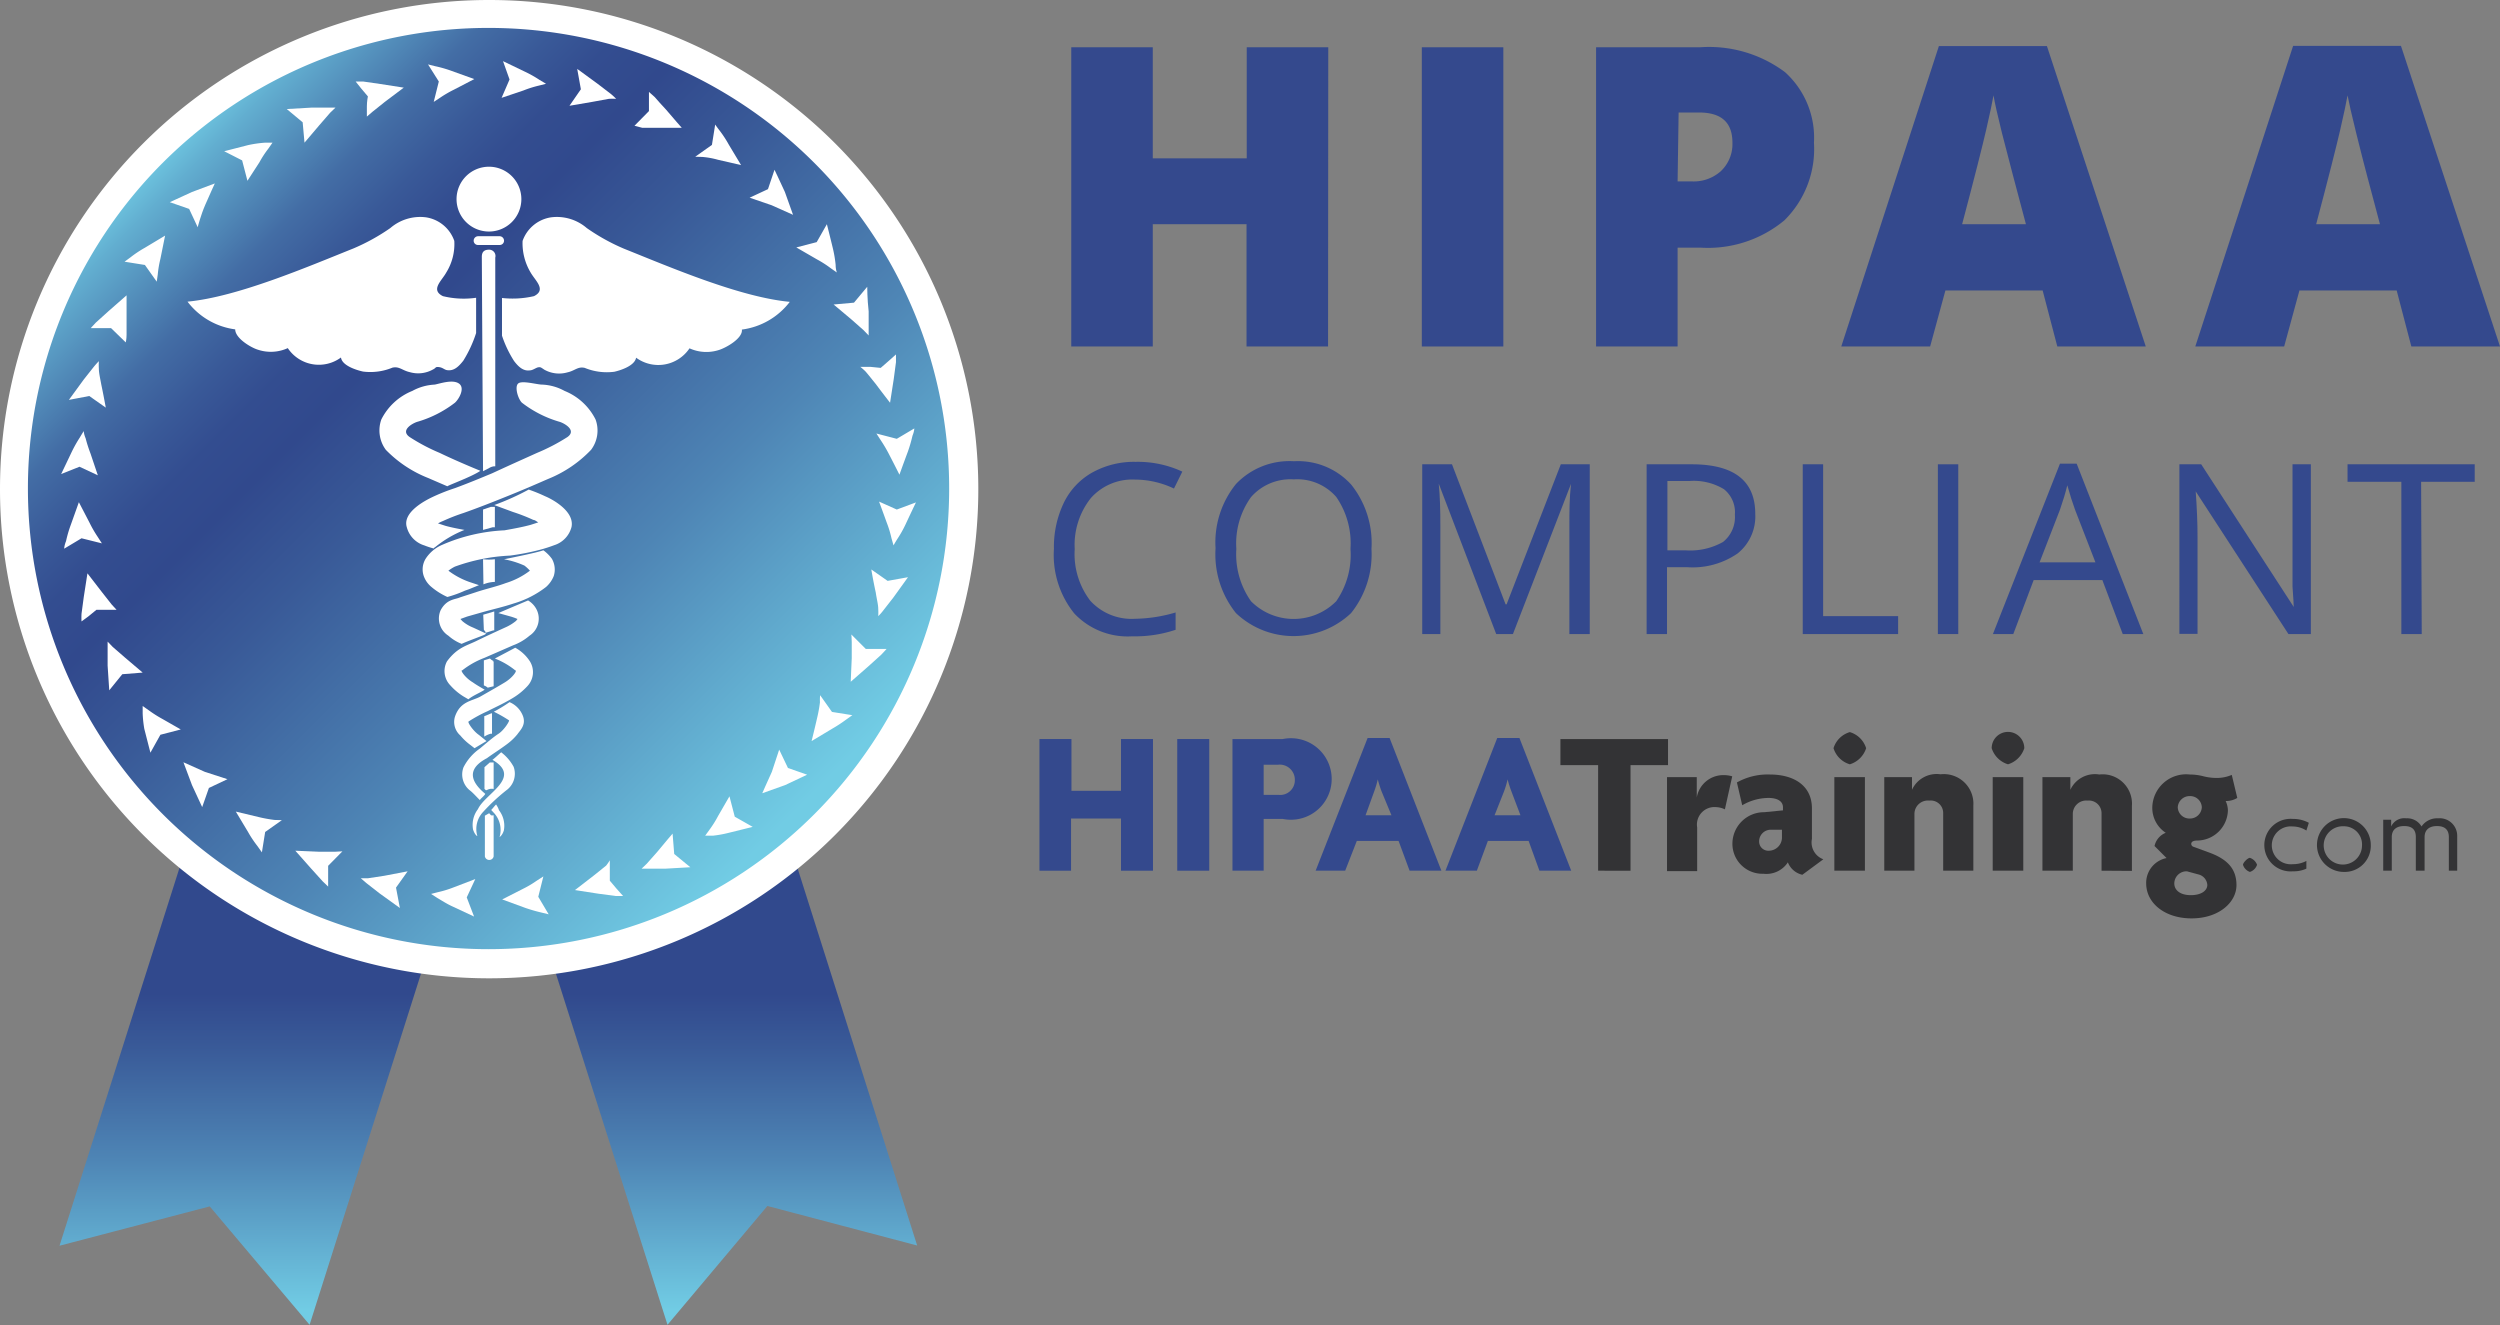
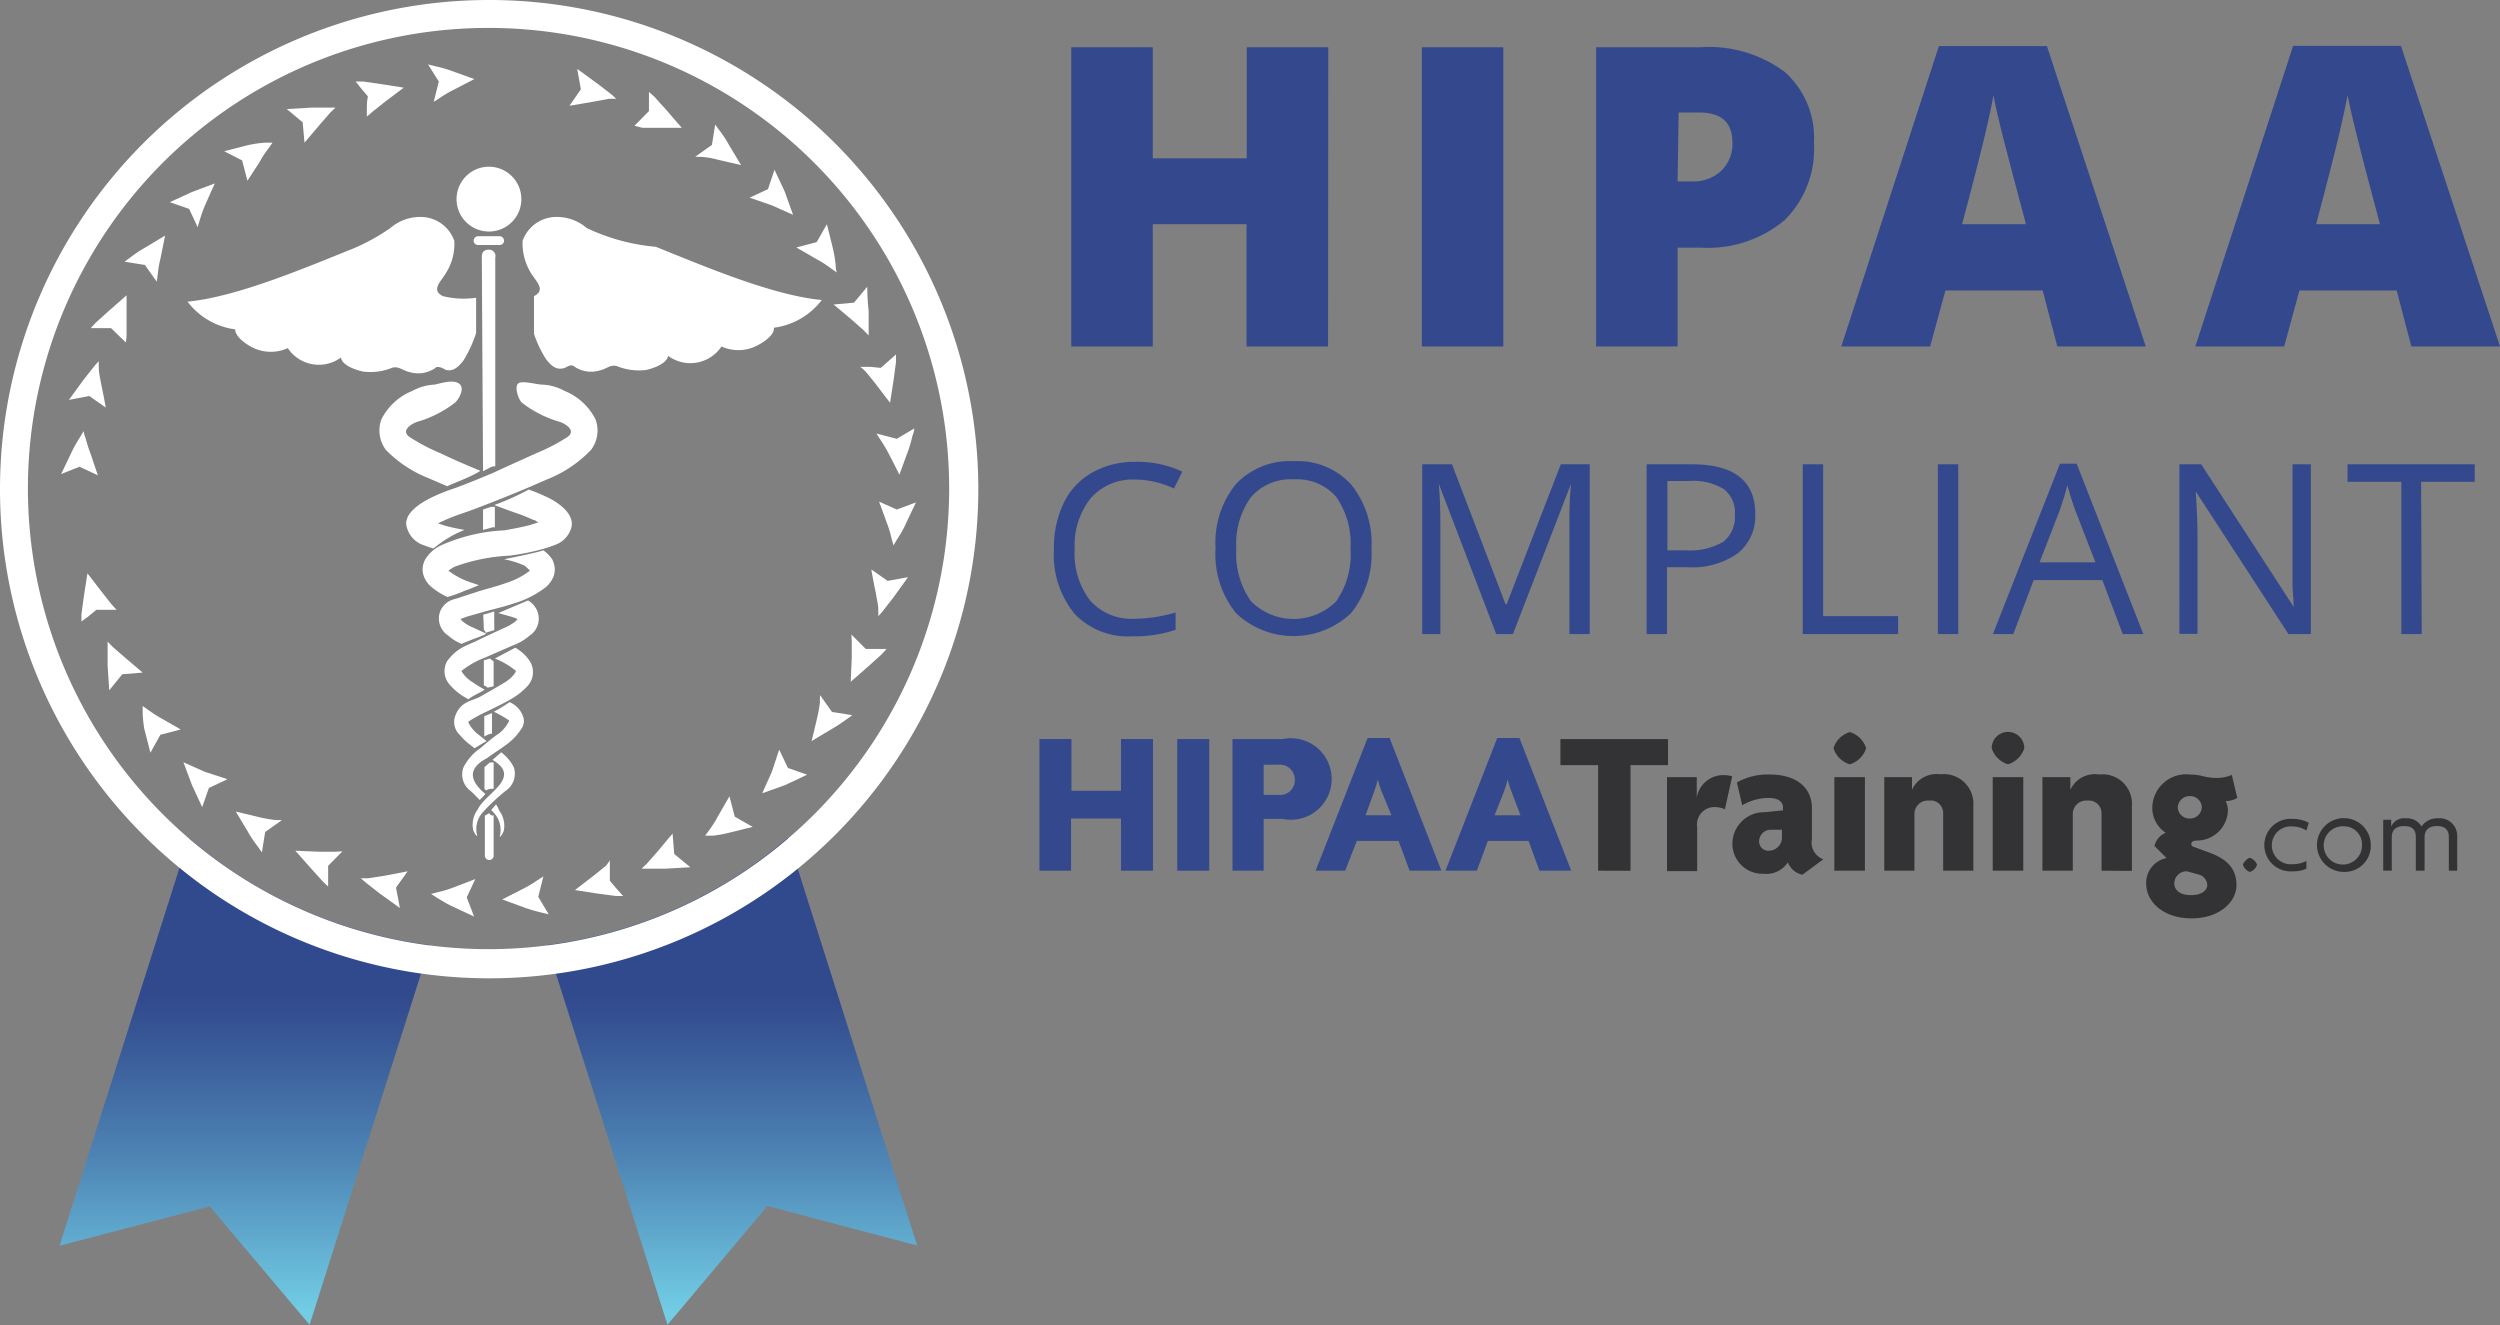
<svg xmlns="http://www.w3.org/2000/svg" xmlns:xlink="http://www.w3.org/1999/xlink" viewBox="0 0 122.66 65.01">
  <rect x="0" y="0" width="122.66" height="65.01" fill="#808080" stroke="none" />
  <defs>
    <style>.cls-1{fill:url(#linear-gradient);}.cls-2{fill:url(#linear-gradient-2);}.cls-3{fill:url(#linear-gradient-3);}.cls-4{fill:#fff;}.cls-5{fill:#34498d;}.cls-6{fill:#333335;}</style>
    <linearGradient id="linear-gradient" x1="12.01" y1="41.12" x2="12.01" y2="65.01" gradientUnits="userSpaceOnUse">
      <stop offset="0.32" stop-color="#31498d" />
      <stop offset="0.43" stop-color="#395a98" />
      <stop offset="0.66" stop-color="#4e85b5" />
      <stop offset="0.96" stop-color="#70cae3" />
      <stop offset="0.97" stop-color="#71cce4" />
    </linearGradient>
    <linearGradient id="linear-gradient-2" x1="35.92" y1="41.12" x2="35.92" y2="65.01" xlink:href="#linear-gradient" />
    <linearGradient id="linear-gradient-3" x1="7.51" y1="7.51" x2="40.42" y2="40.42" gradientUnits="userSpaceOnUse">
      <stop offset="0" stop-color="#71cce4" />
      <stop offset="0.04" stop-color="#62aed0" />
      <stop offset="0.1" stop-color="#518ab8" />
      <stop offset="0.15" stop-color="#436da5" />
      <stop offset="0.21" stop-color="#395998" />
      <stop offset="0.26" stop-color="#334d90" />
      <stop offset="0.32" stop-color="#31498d" />
      <stop offset="0.43" stop-color="#395a98" />
      <stop offset="0.66" stop-color="#4e85b5" />
      <stop offset="0.96" stop-color="#70cae3" />
      <stop offset="0.97" stop-color="#71cce4" />
    </linearGradient>
  </defs>
  <title>badge18-orig</title>
  <g id="Layer_2" data-name="Layer 2">
    <g id="_11" data-name="11">
      <path class="cls-1" d="M9.27,41.12l-6.35,20,7.37-1.93L15.19,65,21.1,46.37A22.44,22.44,0,0,1,9.27,41.12Z" />
      <path class="cls-2" d="M26.83,46.37,32.75,65l4.9-5.83L45,61.11l-6.34-20A22.47,22.47,0,0,1,26.83,46.37Z" />
-       <path class="cls-3" d="M24,47.25A23.28,23.28,0,1,1,47.25,24,23.31,23.31,0,0,1,24,47.25Z" />
      <path class="cls-4" d="M24,1.37A22.6,22.6,0,1,1,1.37,24,22.59,22.59,0,0,1,24,1.37M24,0a24,24,0,1,0,24,24A24,24,0,0,0,24,0Z" />
      <path class="cls-4" d="M43.13,24.61,44,25l.94-.35s-.26.54-.51,1.08a5.62,5.62,0,0,1-.4.71c-.12.19-.19.32-.19.32l-.1-.35a5.23,5.23,0,0,0-.23-.76C43.33,25.15,43.13,24.61,43.13,24.61Z" />
      <path class="cls-4" d="M42.75,27.94l.8.56,1-.18-.72,1-.5.64a2.22,2.22,0,0,1-.24.27,3,3,0,0,0,0-.36c0-.21-.08-.5-.12-.79C42.84,28.49,42.75,27.94,42.75,27.94Z" />
      <path class="cls-4" d="M41.77,31.13l.71.71H43l.5,0-.26.28-.62.56-.88.77.05-1.16c0-.29,0-.57,0-.78S41.77,31.13,41.77,31.13Z" />
      <path class="cls-4" d="M40.24,34.11l.58.82,1,.16-.31.22a6.94,6.94,0,0,1-.69.45l-1,.6s.14-.56.27-1.13a6.7,6.7,0,0,0,.14-.77C40.22,34.25,40.24,34.11,40.24,34.11Z" />
      <path class="cls-4" d="M38.23,36.78l.43.9.94.33-1.08.51-1.12.4s.23-.53.47-1.05Z" />
      <path class="cls-4" d="M35.79,39.07l.26,1,.88.5-1.17.29A5.65,5.65,0,0,1,35,41L34.6,41l.21-.29a5.28,5.28,0,0,0,.42-.67Z" />
      <path class="cls-4" d="M33,40.9l.08,1,.79.65-1.21.07-.81,0-.37,0,.26-.25.53-.6C32.63,41.33,33,40.9,33,40.9Z" />
      <path class="cls-4" d="M29.92,42.21l0,.5,0,.5.32.38.33.37-.37,0-.83-.11-1.16-.18.92-.71.61-.49A2.6,2.6,0,0,0,29.92,42.21Z" />
      <path class="cls-4" d="M26.66,43l-.25,1,.51.86-.37-.09a7.9,7.9,0,0,1-.79-.23l-1.12-.41,1-.51a5.1,5.1,0,0,0,.68-.4Z" />
      <path class="cls-4" d="M23.32,43.13l-.42.9.36.94-1.09-.51c-.26-.12-.52-.29-.71-.4l-.31-.2.35-.09a5.14,5.14,0,0,0,.75-.23Z" />
      <path class="cls-4" d="M20,42.75l-.57.8.19,1-1-.72-.64-.5-.28-.24.36,0,.79-.12Z" />
      <path class="cls-4" d="M16.8,41.77l-.7.71V43c0,.25,0,.5,0,.5l-.27-.26-.56-.62-.78-.88,1.17.05.77,0Z" />
      <path class="cls-4" d="M13.83,40.24l-.82.58-.16,1-.22-.31a5.49,5.49,0,0,1-.46-.69l-.6-1,1.13.27a7.11,7.11,0,0,0,.77.14Z" />
      <path class="cls-4" d="M11.16,38.23l-.91.43-.33.94-.5-1.08L9,37.4l1.05.47Z" />
      <path class="cls-4" d="M8.87,35.79l-1,.26-.49.88-.3-1.17A5.65,5.65,0,0,1,7,35l0-.36.3.21a5.89,5.89,0,0,0,.66.42Z" />
      <path class="cls-4" d="M7,33l-1,.08-.64.79-.08-1.21c0-.3,0-.59,0-.81s0-.37,0-.37l.25.26.61.53Z" />
      <path class="cls-4" d="M5.72,29.92l-.5,0-.49,0-.39.32L4,30.49a3.25,3.25,0,0,1,0-.38l.11-.82.18-1.16.71.92.48.61Z" />
-       <path class="cls-4" d="M5,26.66l-1-.25-.85.51s0-.15.09-.37a5.9,5.9,0,0,1,.23-.79l.4-1.12.52,1a5.87,5.87,0,0,0,.39.68Z" />
      <path class="cls-4" d="M4.8,23.32l-.9-.42L3,23.26l.52-1.09a6.43,6.43,0,0,1,.4-.71c.11-.19.19-.31.19-.31s0,.14.09.35a7,7,0,0,0,.24.75Z" />
      <path class="cls-4" d="M5.19,20l-.81-.57-1,.19.73-1L4.6,18c.14-.17.25-.28.25-.28a3,3,0,0,0,0,.36c0,.22.07.51.12.79C5.09,19.44,5.19,20,5.19,20Z" />
      <path class="cls-4" d="M6.17,16.8l-.72-.7h-1l.25-.27.62-.56.89-.78,0,1.17c0,.28,0,.56,0,.77S6.17,16.8,6.17,16.8Z" />
      <path class="cls-4" d="M7.69,13.82,7.11,13l-1-.16.3-.22a5.49,5.49,0,0,1,.69-.46l1-.6L7.87,12.7a5.16,5.16,0,0,0-.13.77Z" />
      <path class="cls-4" d="M9.7,11.15l-.42-.9-.95-.33,1.09-.5L10.54,9s-.24.52-.47,1.05S9.7,11.15,9.7,11.15Z" />
      <path class="cls-4" d="M12.14,8.87l-.26-1L11,7.42l1.17-.3A5.94,5.94,0,0,1,13,7l.37,0-.21.3a5.05,5.05,0,0,0-.43.66Z" />
      <path class="cls-4" d="M14.94,7l-.09-1-.78-.65,1.21-.07.8,0h.38l-.26.25-.53.61Z" />
      <path class="cls-4" d="M18,5.72s0-.25,0-.5.05-.49.05-.49l-.33-.39L17.45,4l.37,0,.83.12,1.16.18L18.88,5l-.6.48Z" />
      <path class="cls-4" d="M21.28,5l.25-1L21,3.16l.36.09a6,6,0,0,1,.8.23l1.11.4-1,.52a5.68,5.68,0,0,0-.67.39Z" />
-       <path class="cls-4" d="M24.61,4.8,25,3.9,24.68,3l1.08.52a5.62,5.62,0,0,1,.71.4l.32.19-.35.09a5.39,5.39,0,0,0-.76.24Z" />
      <path class="cls-4" d="M27.94,5.19l.56-.81-.18-1,1,.73.64.49a2.83,2.83,0,0,1,.27.25,3,3,0,0,0-.36,0L29.05,5Z" />
      <path class="cls-4" d="M31.13,6.17l.71-.72V5l0-.49.28.25c.15.17.35.4.56.62.38.45.77.89.77.89l-1.16,0-.78,0Z" />
      <path class="cls-4" d="M34.11,7.69l.82-.58.16-1s.08.12.22.3a5.52,5.52,0,0,1,.45.69l.6,1-1.13-.26a4.07,4.07,0,0,0-.77-.14Z" />
      <path class="cls-4" d="M36.78,9.7l.9-.42L38,8.33s.26.54.51,1.09l.4,1.12-1.05-.47Z" />
      <path class="cls-4" d="M39.07,12.14l1-.26.5-.88s.15.59.29,1.17A5.94,5.94,0,0,1,41,13c0,.22.06.37.06.37l-.3-.21a5.23,5.23,0,0,0-.67-.43Z" />
      <path class="cls-4" d="M40.9,14.94l1-.09.65-.78s0,.6.07,1.21c0,.29,0,.58,0,.8s0,.38,0,.38l-.25-.26-.6-.53Z" />
      <path class="cls-4" d="M42.21,18l.5,0,.5.05.38-.33.37-.33s0,.15,0,.38l-.11.83-.18,1.16s-.36-.46-.71-.93c-.18-.22-.35-.44-.49-.6A2.6,2.6,0,0,0,42.21,18Z" />
      <path class="cls-4" d="M43,21.27l1,.26.86-.51s0,.14-.09.36a7.2,7.2,0,0,1-.23.79c-.21.56-.41,1.12-.41,1.12s-.26-.52-.51-1a6.81,6.81,0,0,0-.4-.68Z" />
      <path class="cls-4" d="M24,8.18a1.59,1.59,0,1,0,1.58,1.59A1.59,1.59,0,0,0,24,8.18Z" />
      <path class="cls-4" d="M24.52,11.59H23.46a.22.22,0,0,0-.22.22.21.21,0,0,0,.22.21h1.06a.21.21,0,0,0,.21-.21A.22.22,0,0,0,24.52,11.59Z" />
      <path class="cls-4" d="M24,12.25c-.2,0-.36.07-.36.35l.06,10.52h0l.36-.19a.64.64,0,0,1,.17-.05l.07,0,0-10.24A.31.31,0,0,0,24,12.25Z" />
-       <path class="cls-4" d="M23.72,28.67a1.61,1.61,0,0,1,.56-.12V27.44a2.78,2.78,0,0,1-.58,0Z" />
      <path class="cls-4" d="M24.1,35l-.34.14v1l0,0h0l0,0,0,0a1.23,1.23,0,0,1,.31-.14l.07,0V35h-.07Z" />
      <path class="cls-4" d="M23.77,37.64v1.07a.17.17,0,0,1,.06.06.1.1,0,0,1,.05,0h0a.47.47,0,0,1,.34-.06V37.41l-.19,0Z" />
      <path class="cls-4" d="M24,39.9l-.21.12v2a.22.22,0,0,0,.43,0V40a.28.28,0,0,1-.13,0Z" />
      <path class="cls-4" d="M24.21,32.43h0a.59.59,0,0,1-.17-.12l-.3.09v1.23a.59.59,0,0,1,.19.11l.29-.07h0V32.45l-.05,0Z" />
      <path class="cls-4" d="M23.74,30.9l.08.1,0,.05.38-.12h.05V30l-.54.16Z" />
      <path class="cls-4" d="M23.7,25v1l.47-.13.11,0v-1l-.2,0Z" />
      <path class="cls-4" d="M21.73,14.53c-.62-.31-.06-.75.16-1.15a2.65,2.65,0,0,0,.4-1.56,1.75,1.75,0,0,0-1.41-1.16,2.25,2.25,0,0,0-1.73.53,9.94,9.94,0,0,1-1.81,1c-2.27.91-5.7,2.38-8.14,2.61a3.51,3.51,0,0,0,2.34,1.36c0,.44.78.9,1.12,1a2,2,0,0,0,1.46-.08,1.83,1.83,0,0,0,2.61.46c.05.4.76.62,1.08.69a2.83,2.83,0,0,0,1.44-.19c.34-.08.49.14.86.22a1.48,1.48,0,0,0,1.13-.13c.17-.08.1-.14.29-.12s.27.13.4.15c.36.06.6-.21.8-.46a6.09,6.09,0,0,0,.63-1.36V14.61A4.29,4.29,0,0,1,21.73,14.53Z" />
-       <path class="cls-4" d="M28.79,11.19a2.25,2.25,0,0,0-1.73-.53,1.76,1.76,0,0,0-1.42,1.16,2.8,2.8,0,0,0,.4,1.56c.23.4.78.84.16,1.15a4.64,4.64,0,0,1-1.57.09v1.85a5.56,5.56,0,0,0,.59,1.24c.19.25.44.52.79.46.13,0,.3-.14.41-.15s.11,0,.29.12a1.48,1.48,0,0,0,1.13.13c.37-.08.51-.3.85-.22a2.85,2.85,0,0,0,1.45.19c.31-.07,1-.29,1.07-.69a1.84,1.84,0,0,0,2.62-.46,2,2,0,0,0,1.45.08c.35-.11,1.17-.57,1.12-1a3.53,3.53,0,0,0,2.35-1.36c-2.45-.23-5.87-1.7-8.14-2.61A9.94,9.94,0,0,1,28.79,11.19Z" />
+       <path class="cls-4" d="M28.79,11.19a2.25,2.25,0,0,0-1.73-.53,1.76,1.76,0,0,0-1.42,1.16,2.8,2.8,0,0,0,.4,1.56c.23.4.78.84.16,1.15v1.85a5.56,5.56,0,0,0,.59,1.24c.19.25.44.52.79.46.13,0,.3-.14.41-.15s.11,0,.29.12a1.48,1.48,0,0,0,1.13.13c.37-.08.51-.3.85-.22a2.85,2.85,0,0,0,1.45.19c.31-.07,1-.29,1.07-.69a1.84,1.84,0,0,0,2.62-.46,2,2,0,0,0,1.45.08c.35-.11,1.17-.57,1.12-1a3.53,3.53,0,0,0,2.35-1.36c-2.45-.23-5.87-1.7-8.14-2.61A9.94,9.94,0,0,1,28.79,11.19Z" />
      <path class="cls-4" d="M20.11,21.45c-.49-.33.11-.67.35-.75a5.54,5.54,0,0,0,1.86-.94c.2-.18.51-.72.2-.94s-.93,0-1.19.05a2.53,2.53,0,0,0-1.1.31,2.92,2.92,0,0,0-1.52,1.4,1.6,1.6,0,0,0,.22,1.49A5.93,5.93,0,0,0,21,23.45l.95.41c.06-.06,1.2-.47,1.62-.76-1-.41-1.69-.73-2-.88A9.32,9.32,0,0,1,20.11,21.45Z" />
      <path class="cls-4" d="M24.34,39.47c-.1.1-.14.17-.24.27l.13.14a1.23,1.23,0,0,1,.28,1.19s.13-.07.21-.32a1.24,1.24,0,0,0-.24-1C24.45,39.64,24.38,39.53,24.34,39.47Z" />
      <path class="cls-4" d="M25,34.45l0,0a7.54,7.54,0,0,1-.77.47,6.63,6.63,0,0,1,.74.42c.06,0-.22.47-.51.66s-.62.48-.92.73a2.49,2.49,0,0,0-.8.92,1,1,0,0,0,.34,1.15c.14.11.35.35.47.46,0-.06.2-.19.26-.31-.64-.53-1-1.18.08-1.75.3-.22.64-.43,1-.7a2.79,2.79,0,0,0,.5-.48c.13-.19.44-.46.26-.91A1.2,1.2,0,0,0,25,34.45Z" />
      <path class="cls-4" d="M25.91,29.46s-1,.42-1.46.62l.61.17a2.77,2.77,0,0,1,.33.12.58.58,0,0,1-.08.1,2.23,2.23,0,0,1-.53.32c-.46.21-.94.43-1.41.66s-.94.32-1.44,1a1,1,0,0,0,.16,1.17,2.93,2.93,0,0,0,.65.55l.24.14c.25-.2.54-.3.8-.47-.2-.12-.4-.23-.58-.36-.39-.23-.64-.62-.52-.59a4.07,4.07,0,0,1,1.08-.61l1.42-.62a2.63,2.63,0,0,0,.8-.47,1,1,0,0,0,.35-1.28A1.09,1.09,0,0,0,25.91,29.46Z" />
      <path class="cls-4" d="M26.75,24.35a7.67,7.67,0,0,0-.81-.33,12.43,12.43,0,0,1-1.69.76l.92.34a8.84,8.84,0,0,1,1,.39c.08,0,.16.08.24.12l-.37.12c-.4.11-.84.19-1.29.27a8.63,8.63,0,0,0-3.05.71,1.81,1.81,0,0,0-.82.69,1,1,0,0,0-.09.84,1.23,1.23,0,0,0,.38.54,3.35,3.35,0,0,0,.78.49,5.53,5.53,0,0,0,.86-.31l.2-.07.49-.2-.39-.13A3.77,3.77,0,0,1,22,28h0a2,2,0,0,1,.32-.2,9.11,9.11,0,0,1,2.7-.54,12,12,0,0,0,1.45-.28,7.46,7.46,0,0,0,.72-.23,1.27,1.27,0,0,0,.85-.89C28.21,25.05,27,24.45,26.75,24.35Z" />
      <path class="cls-4" d="M24.59,36.91c-.14.12-.36.33-.43.37,1.49.87-.36,1.65-.71,2.42a1.27,1.27,0,0,0-.24,1c.08.25.2.33.21.32a1.22,1.22,0,0,1,.29-1.19,9.53,9.53,0,0,1,1.14-1.06,1,1,0,0,0,.35-1.15A2.23,2.23,0,0,0,24.59,36.91Z" />
      <path class="cls-4" d="M25.28,31.78l-1,.53a3.77,3.77,0,0,1,1,.58c.12,0-.13.36-.51.59s-.79.46-1.19.69-1,.22-1.26,1a.88.88,0,0,0,.26.91,2.83,2.83,0,0,0,.51.48l.19.15.59-.35-.37-.3c-.28-.19-.57-.62-.51-.66a6.77,6.77,0,0,1,.94-.51c.41-.21.84-.4,1.29-.68a3.21,3.21,0,0,0,.66-.55A1,1,0,0,0,26,32.45,2,2,0,0,0,25.28,31.78Z" />
      <path class="cls-4" d="M26.66,27c-.33.12-1.63.38-1.93.44a4.31,4.31,0,0,1,1,.31A1.86,1.86,0,0,1,26,28h0a3.77,3.77,0,0,1-1.19.61c-.45.17-1,.29-1.47.45l-.77.25c-.23.11-.65.07-.95.63A1,1,0,0,0,22,31.19a2.16,2.16,0,0,0,.65.4c.36-.16.74-.29,1.11-.44l.1-.06-.65-.3a1.88,1.88,0,0,1-.53-.32l-.09-.1.33-.12.74-.21c.49-.14,1-.25,1.54-.43a4.79,4.79,0,0,0,1.59-.81,1.41,1.41,0,0,0,.38-.54,1.06,1.06,0,0,0-.09-.84A1.89,1.89,0,0,0,26.66,27Z" />
      <path class="cls-4" d="M27.7,19.18a2.49,2.49,0,0,0-1.1-.31c-.26,0-1-.22-1.18-.05s0,.76.19.94a5.54,5.54,0,0,0,1.86.94c.24.08.84.42.36.75a9.52,9.52,0,0,1-1.48.77c-.35.16-1.12.5-2.2,1-.53.22-1.15.48-1.83.73a9.44,9.44,0,0,0-1.13.45c-.2.1-1.47.7-1.23,1.47a1.27,1.27,0,0,0,.86.89,3.53,3.53,0,0,0,.46.15.24.24,0,0,1,.09-.08A5.45,5.45,0,0,1,22.79,26c-.33-.06-.64-.12-.93-.2l-.37-.12a1.92,1.92,0,0,1,.25-.12,9.4,9.4,0,0,1,1-.39c.71-.25,1.34-.5,1.89-.72,1.11-.44,1.89-.79,2.26-.95A6,6,0,0,0,29,22.07a1.57,1.57,0,0,0,.22-1.49A2.92,2.92,0,0,0,27.7,19.18Z" />
      <path class="cls-5" d="M65.16,17h-4V11H56.56v6h-4V2.32h4V7.77h4.61V2.32h4Z" />
      <path class="cls-5" d="M69.76,17V2.32h4V17Z" />
      <path class="cls-5" d="M89,7a4.92,4.92,0,0,1-1.45,3.81,5.87,5.87,0,0,1-4.12,1.34H82.31V17h-4V2.32h5.09a6.23,6.23,0,0,1,4.18,1.22A4.33,4.33,0,0,1,89,7ZM82.31,8.9H83a2,2,0,0,0,1.43-.5A1.83,1.83,0,0,0,85,7c0-1-.55-1.48-1.64-1.48h-1Z" />
      <path class="cls-5" d="M100.94,17l-.72-2.75H95.45L94.7,17H90.34L95.13,2.26h5.3L105.28,17ZM99.4,11l-.64-2.41-.54-2.08c-.21-.85-.35-1.46-.41-1.83-.06.34-.18.91-.36,1.69S96.88,8.7,96.27,11Z" />
      <path class="cls-5" d="M118.31,17l-.72-2.75h-4.77L112.07,17h-4.36l4.8-14.75h5.29L122.66,17Zm-1.54-6-.64-2.41c-.14-.53-.32-1.23-.53-2.08s-.35-1.46-.42-1.83c-.06.34-.18.91-.36,1.69s-.57,2.33-1.18,4.63Z" />
      <path class="cls-5" d="M55.69,23.53a2.72,2.72,0,0,0-2.17.91,3.69,3.69,0,0,0-.79,2.5,3.77,3.77,0,0,0,.76,2.53,2.74,2.74,0,0,0,2.19.89,7.32,7.32,0,0,0,2-.31v.85a6.25,6.25,0,0,1-2.13.32,3.6,3.6,0,0,1-2.84-1.12,4.57,4.57,0,0,1-1-3.17,5,5,0,0,1,.48-2.25,3.4,3.4,0,0,1,1.39-1.49,4.22,4.22,0,0,1,2.14-.53,5.18,5.18,0,0,1,2.29.48l-.41.83A4.49,4.49,0,0,0,55.69,23.53Z" />
      <path class="cls-5" d="M67.29,26.93a4.62,4.62,0,0,1-1,3.15,4.1,4.1,0,0,1-5.65,0,4.61,4.61,0,0,1-1-3.18,4.56,4.56,0,0,1,1-3.15,3.62,3.62,0,0,1,2.85-1.12,3.53,3.53,0,0,1,2.8,1.14A4.59,4.59,0,0,1,67.29,26.93Zm-6.63,0a4,4,0,0,0,.72,2.57,2.95,2.95,0,0,0,4.18,0,4,4,0,0,0,.7-2.57,4,4,0,0,0-.7-2.55,2.54,2.54,0,0,0-2.08-.86,2.57,2.57,0,0,0-2.1.87A3.9,3.9,0,0,0,60.66,26.93Z" />
      <path class="cls-5" d="M73.41,31.11l-2.82-7.38h0c.06.58.08,1.28.08,2.08v5.3h-.89V22.78h1.46l2.63,6.87h.05l2.66-6.87H78v8.33H77V25.74c0-.61,0-1.28.08-2h0l-2.85,7.37Z" />
      <path class="cls-5" d="M86.12,25.21a2.33,2.33,0,0,1-.86,1.94,3.88,3.88,0,0,1-2.47.68h-1v3.28h-1V22.78H83Q86.12,22.78,86.12,25.21ZM81.81,27h.87a3.28,3.28,0,0,0,1.86-.41,1.56,1.56,0,0,0,.58-1.34A1.44,1.44,0,0,0,84.58,24a2.85,2.85,0,0,0-1.69-.4H81.81Z" />
      <path class="cls-5" d="M88.45,31.11V22.78h1v7.45h3.68v.88Z" />
      <path class="cls-5" d="M95.08,31.11V22.78h1v8.33Z" />
      <path class="cls-5" d="M104.15,31.11l-1-2.65H99.78l-1,2.65h-1l3.29-8.36h.82l3.27,8.36Zm-1.34-3.52-1-2.58c-.12-.33-.25-.73-.38-1.2q-.13.54-.36,1.2l-1,2.58Z" />
      <path class="cls-5" d="M113.38,31.11h-1.1l-4.55-7h0c.06.82.09,1.57.09,2.26v4.73h-.89V22.78H108l4.54,7h0q0-.15-.06-1c0-.55,0-.95,0-1.19V22.78h.9Z" />
      <path class="cls-5" d="M118.82,31.11h-1V23.64h-2.64v-.86h6.24v.86h-2.63Z" />
      <g id="_.com" data-name=".com">
        <path class="cls-6" d="M110.39,42.78a.54.54,0,0,1-.34-.35c0-.1.23-.34.34-.34a.56.56,0,0,1,.35.34A.55.55,0,0,1,110.39,42.78Z" />
        <path class="cls-6" d="M113.16,40.75a1.25,1.25,0,0,0-.67-.2.93.93,0,1,0,0,1.85,1.38,1.38,0,0,0,.67-.16l0,.38a1.5,1.5,0,0,1-.66.13,1.29,1.29,0,1,1,0-2.57,1.6,1.6,0,0,1,.78.19Z" />
        <path class="cls-6" d="M115,42.78a1.32,1.32,0,1,1,1.32-1.31A1.28,1.28,0,0,1,115,42.78Zm0-2.24a.94.94,0,1,0,.89.94A.89.89,0,0,0,115,40.54Z" />
        <path class="cls-6" d="M120.15,42.72V41.07c0-.3-.14-.54-.58-.54s-.61.24-.61.54v1.65h-.43V41.07c0-.3-.12-.54-.57-.54s-.61.24-.61.54v1.65h-.42v-2.5h.39v.33h0a.71.71,0,0,1,.74-.4.81.81,0,0,1,.75.4.92.92,0,0,1,.81-.4.86.86,0,0,1,.94.88v1.69Z" />
      </g>
      <g id="Training">
        <path class="cls-6" d="M80,37.54v5.18H78.41V37.54H76.56V36.26h5.28v1.28Z" />
        <path class="cls-6" d="M84.63,39.71a1.09,1.09,0,0,0-.44-.11.86.86,0,0,0-.92,1v2.14H81.79V38.13h1.46v1h0a1.32,1.32,0,0,1,1.31-1.1,1.49,1.49,0,0,1,.43.06Z" />
        <path class="cls-6" d="M88.43,42.92a1,1,0,0,1-.71-.61,1.26,1.26,0,0,1-1.2.56A1.47,1.47,0,0,1,85,41.35a1.55,1.55,0,0,1,1.56-1.5l.92-.09v-.15c0-.27-.23-.46-.72-.46a2.58,2.58,0,0,0-1.28.36l-.26-1.12A3.09,3.09,0,0,1,86.83,38c1.21,0,2.07.56,2.07,1.66v1.5a.88.88,0,0,0,.56,1Zm-1-2.21-.56,0a.57.57,0,0,0-.56.58.45.45,0,0,0,.47.45.65.65,0,0,0,.65-.67Z" />
        <path class="cls-6" d="M90.76,37.5a1.19,1.19,0,0,1-.8-.79,1.18,1.18,0,0,1,.8-.79,1.19,1.19,0,0,1,.8.79A1.21,1.21,0,0,1,90.76,37.5ZM90,42.72V38.13H91.5v4.59Z" />
        <path class="cls-6" d="M95.34,42.72V39.9a.61.61,0,0,0-.68-.62.66.66,0,0,0-.73.64v2.8H92.45V38.13h1.36v.62h0a1.33,1.33,0,0,1,1.4-.76,1.45,1.45,0,0,1,1.61,1.54v3.19Z" />
        <path class="cls-6" d="M98.52,37.5a1.21,1.21,0,0,1-.8-.79.8.8,0,0,1,1.6,0A1.21,1.21,0,0,1,98.52,37.5Zm-.75,5.22V38.13h1.5v4.59Z" />
        <path class="cls-6" d="M103.11,42.72V39.9a.62.62,0,0,0-.68-.62.66.66,0,0,0-.73.64v2.8h-1.49V38.13h1.37v.62h0A1.33,1.33,0,0,1,103,38a1.44,1.44,0,0,1,1.6,1.54v3.19Z" />
        <path class="cls-6" d="M107.53,45.06c-1.33,0-2.23-.76-2.23-1.72a1.24,1.24,0,0,1,1-1.24l-.59-.59a.9.9,0,0,1,.55-.65,1.46,1.46,0,0,1-.66-1.23A1.66,1.66,0,0,1,107.44,38a2.67,2.67,0,0,1,.68.09,2.71,2.71,0,0,0,.66.08,1.89,1.89,0,0,0,.72-.15l.27,1.13a1.05,1.05,0,0,1-.57.15,1.15,1.15,0,0,1,.11.46,1.52,1.52,0,0,1-1.5,1.48c-.18,0-.3.05-.3.17a.16.16,0,0,0,.12.14l.71.26c.9.32,1.39.78,1.39,1.62S108.87,45.06,107.53,45.06Zm.32-2.16-.55-.15a.6.6,0,0,0-.62.6c0,.31.27.57.81.57s.81-.24.81-.5A.57.57,0,0,0,107.85,42.9Zm-.41-3.84a.58.58,0,0,0-.59.55.57.57,0,0,0,.59.55.58.58,0,0,0,.59-.55A.57.57,0,0,0,107.44,39.06Z" />
      </g>
      <g id="HIPAA">
        <path class="cls-5" d="M55,42.72V40.16H52.55v2.56H51V36.26h1.57V38.8H55V36.26h1.57v6.46Z" />
        <path class="cls-5" d="M57.76,42.72V36.26h1.57v6.46Z" />
        <path class="cls-5" d="M62.94,40.18H62v2.54H60.47V36.26h2.47a2,2,0,1,1,0,3.92Zm-.23-2.66H62V39h.73a.72.72,0,0,0,.8-.72A.74.74,0,0,0,62.71,37.52Z" />
        <path class="cls-5" d="M69.16,42.72l-.54-1.46H66.57L66,42.72H64.55l2.55-6.51h1.08l2.54,6.51Zm-1.37-3.88a5.35,5.35,0,0,1-.19-.6h0a4.86,4.86,0,0,1-.18.6L67,40h1.27Z" />
        <path class="cls-5" d="M75.53,42.72,75,41.26h-2l-.54,1.46H70.92l2.54-6.51h1.09l2.54,6.51Zm-1.37-3.88a5.35,5.35,0,0,1-.19-.6h0a4.86,4.86,0,0,1-.18.6L73.33,40H74.6Z" />
      </g>
    </g>
  </g>
</svg>